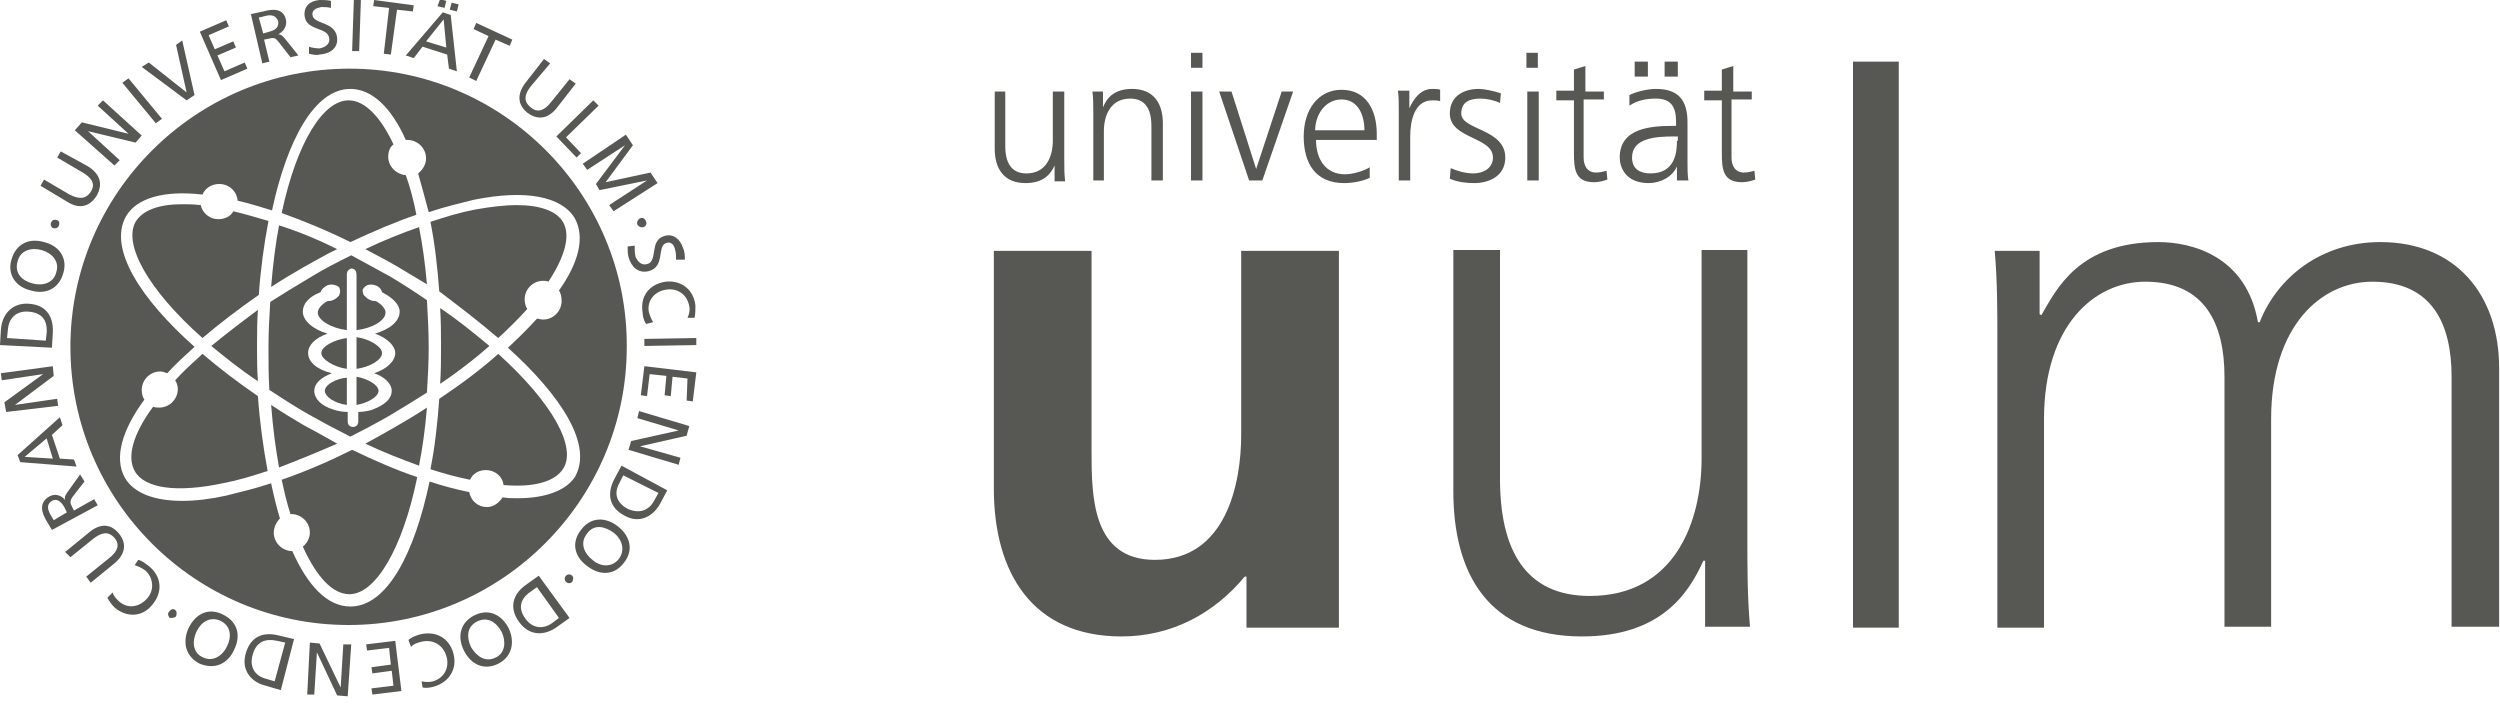
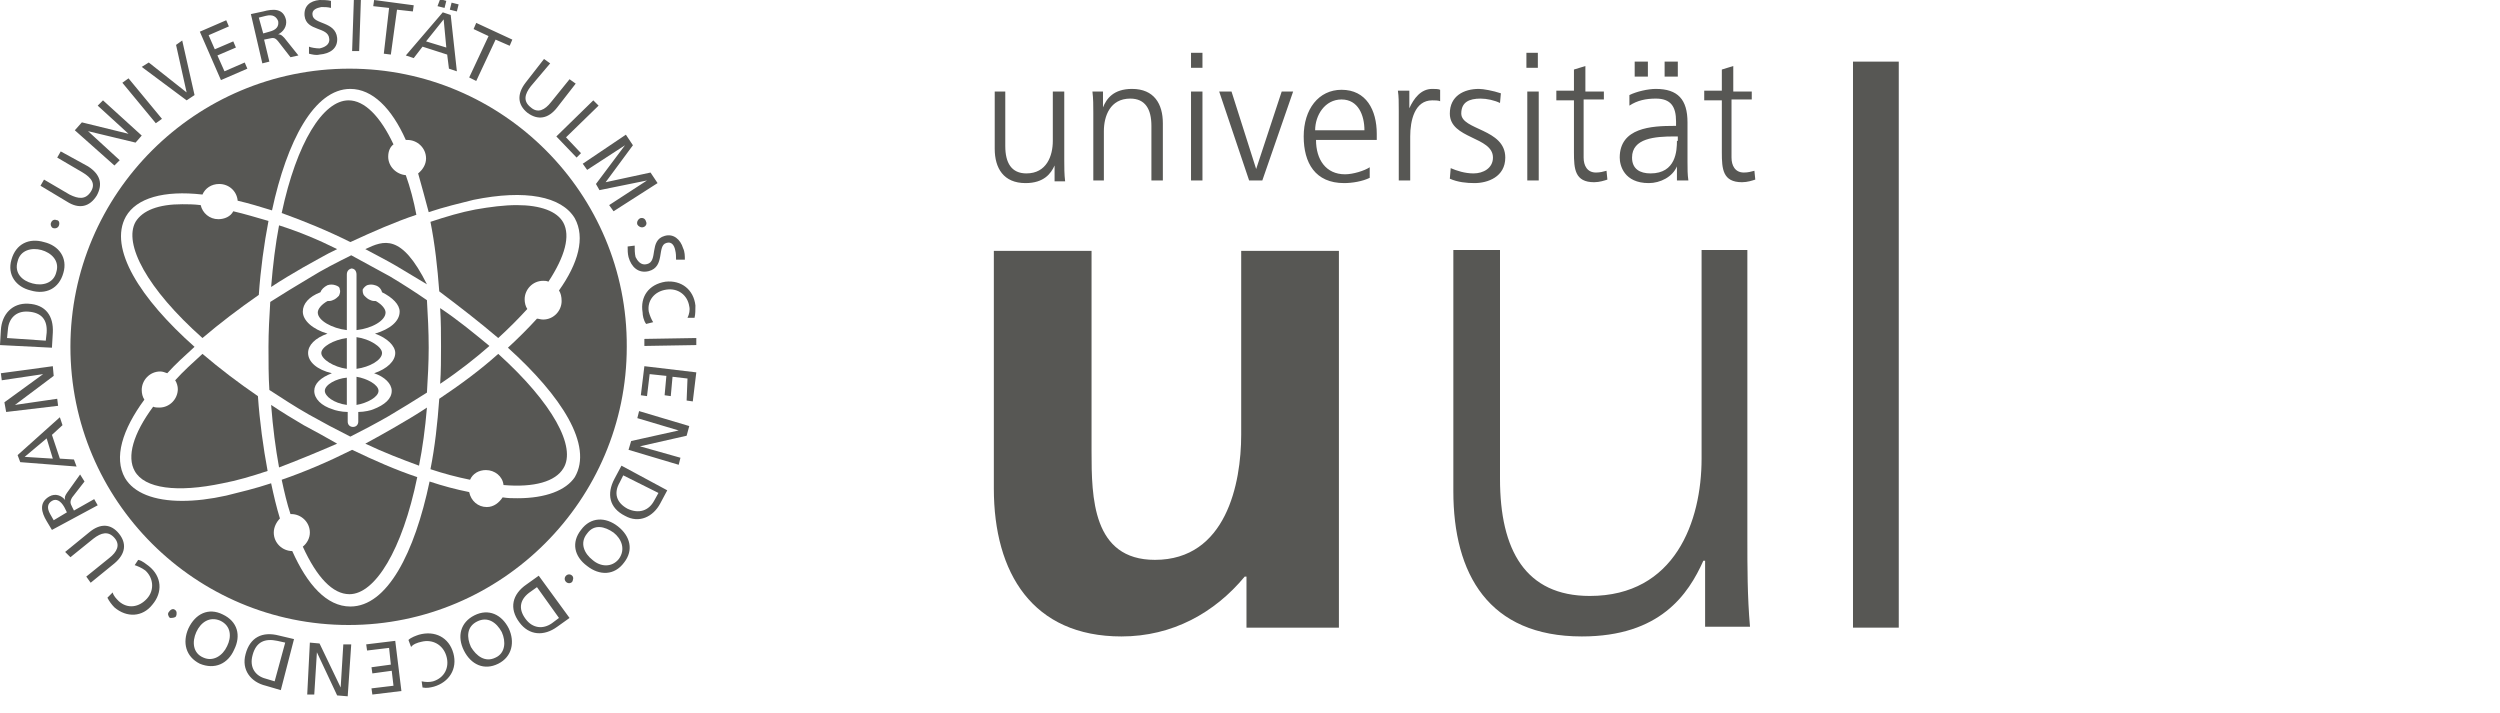
<svg xmlns="http://www.w3.org/2000/svg" width="242" height="69" preserveAspectRatio="xMinYMin meet" viewBox="0 0 284 80" version="1.0" fill-rule="evenodd">
  <title>...</title>
  <desc>...</desc>
  <g id="group" transform="scale(1,-1) translate(0,-80)" clip="0 0 284 80">
    <g transform="">
      <g transform=" matrix(1,0,0,-1,0,80.8)">
        <g transform="">
          <g transform="">
            <g transform="">
              <path d="M 152.1 29.3 L 141 29.3 L 141 50.2 C 141 55.7 139.3 64.4 131.2 64.4 C 124.1 64.4 124 57.3 124 52.1 L 124 29.3 L 112.9 29.3 L 112.9 56.3 C 112.9 65.9 117.3 73.1 127.4 73.1 C 133.2 73.1 138 70.4 141.4 66.3 L 141.6 66.3 L 141.6 72.1 L 152.1 72.1 L 152.1 29.3 Z " style="stroke: none; stroke-linecap: butt; stroke-width: 1; fill: rgb(34%,34%,33%); fill-rule: evenodd;" />
            </g>
          </g>
          <rect x="210.5" y="7.8" width="5.2" height="64.3" style="stroke: none; stroke-linecap: butt; stroke-width: 1; fill: rgb(34%,34%,33%); fill-rule: evenodd;" />
          <g transform="">
            <g transform="">
              <path d="M 199.2 11.2 L 196.9 11.2 L 196.9 8.3 L 195.6 8.7 L 195.6 11.1 L 193.6 11.1 L 193.6 12.2 L 195.6 12.2 L 195.6 18.1 C 195.6 20 195.7 21.5 197.9 21.5 C 198.5 21.5 199.1 21.3 199.4 21.2 L 199.3 20.2 C 198.9 20.3 198.6 20.4 198.1 20.4 C 197.1 20.4 196.7 19.6 196.7 18.7 L 196.7 12.1 L 199 12.1 L 199 11.2 Z M 185.7 9.5 L 187.2 9.5 L 187.2 7.8 L 185.7 7.8 L 185.7 9.5 Z M 189.1 9.5 L 190.6 9.5 L 190.6 7.8 L 189.1 7.8 L 189.1 9.5 Z M 190.5 16.8 C 190.5 17.9 190.4 20.5 187.5 20.5 C 186.3 20.5 185.4 20 185.4 18.7 C 185.4 16.5 188 16.3 190.2 16.3 L 190.6 16.3 L 190.6 16.8 Z M 190.6 21.3 L 191.8 21.3 C 191.7 20.6 191.7 20 191.7 19.2 L 191.7 14.7 C 191.7 12.1 190.6 10.9 188.1 10.9 C 187.2 10.9 185.9 11.2 185.1 11.6 L 185.1 12.8 C 186 12.2 187 12 188.1 12 C 189.8 12 190.4 12.9 190.4 14.6 L 190.4 15.1 L 190.2 15.1 C 187.6 15.1 184 15.3 184 18.7 C 184 19.6 184.5 21.6 187.3 21.6 C 188.6 21.6 190 20.9 190.5 19.7 L 190.5 19.7 L 190.5 21.3 Z M 182.4 11.2 L 180.1 11.2 L 180.1 8.3 L 178.8 8.7 L 178.8 11.1 L 176.8 11.1 L 176.8 12.2 L 178.8 12.2 L 178.8 18.1 C 178.8 20 178.9 21.5 181.1 21.5 C 181.7 21.5 182.3 21.3 182.6 21.2 L 182.5 20.2 C 182.1 20.3 181.8 20.4 181.3 20.4 C 180.3 20.4 179.9 19.6 179.9 18.7 L 179.9 12.1 L 182.2 12.1 L 182.2 11.2 Z M 174.7 6.8 L 173.4 6.8 L 173.4 8.5 L 174.7 8.5 L 174.7 6.8 Z M 173.5 21.3 L 174.8 21.3 L 174.8 11.2 L 173.5 11.2 L 173.5 21.3 Z M 164.7 21.1 C 165.6 21.5 166.6 21.6 167.5 21.6 C 169 21.6 171 20.9 171 18.7 C 171 15.4 166 15.6 166 13.7 C 166 12.4 166.9 12 168.2 12 C 168.9 12 169.8 12.2 170.4 12.5 L 170.5 11.4 C 169.6 11.1 168.5 10.9 168 10.9 C 166.3 10.9 164.7 11.7 164.7 13.7 C 164.7 16.6 169.6 16.3 169.6 18.7 C 169.6 19.9 168.5 20.5 167.4 20.5 C 166.4 20.5 165.5 20.2 164.8 19.9 L 164.7 21.1 Z M 158.9 21.3 L 160.2 21.3 L 160.2 16.3 C 160.2 14.5 160.7 12.2 162.7 12.2 C 163 12.2 163.4 12.2 163.6 12.3 L 163.6 11 C 163.4 10.9 163 10.9 162.7 10.9 C 161.4 10.9 160.6 12 160.1 13.1 L 160.1 13.1 L 160.1 11.1 L 158.8 11.1 C 158.9 11.8 158.9 12.3 158.9 13.4 L 158.9 21.3 Z M 149.4 15.6 C 149.4 13.9 150.5 12.1 152.4 12.1 C 154.3 12.1 155 13.9 155 15.6 L 149.4 15.6 Z M 155.6 19.8 C 155 20.2 153.7 20.6 152.8 20.6 C 150.6 20.6 149.5 18.9 149.5 16.7 L 156.4 16.7 L 156.4 16 C 156.4 13.3 155.2 11 152.4 11 C 149.8 11 148.1 13.2 148.1 16.3 C 148.1 19.3 149.4 21.6 152.7 21.6 C 153.6 21.6 154.8 21.4 155.6 21 L 155.6 19.8 Z M 146.9 11.2 L 145.6 11.2 L 142.7 20 L 142.7 20 L 139.9 11.2 L 138.5 11.2 L 141.9 21.3 L 143.4 21.3 L 146.9 11.2 Z M 136.6 6.8 L 135.3 6.8 L 135.3 8.5 L 136.6 8.5 L 136.6 6.8 Z M 135.3 21.3 L 136.6 21.3 L 136.6 11.2 L 135.3 11.2 L 135.3 21.3 Z M 124.1 21.3 L 125.4 21.3 L 125.4 15.7 C 125.4 14 126.1 12 128.4 12 C 130.1 12 130.8 13.2 130.8 15.1 L 130.8 21.3 L 132.1 21.3 L 132.1 14.8 C 132.1 12.6 131.1 10.9 128.6 10.9 C 126.5 10.9 125.7 12 125.3 13 L 125.3 13 L 125.3 11.2 L 124.1 11.2 C 124.2 12 124.2 12.8 124.2 13.6 L 124.2 21.3 Z M 120.9 11.2 L 119.6 11.2 L 119.6 16.8 C 119.6 18.5 118.9 20.5 116.6 20.5 C 114.9 20.5 114.2 19.3 114.2 17.4 L 114.2 11.2 L 113 11.2 L 113 17.7 C 113 19.9 114 21.6 116.5 21.6 C 118.6 21.6 119.4 20.5 119.8 19.6 L 119.8 19.6 L 119.8 21.4 L 121 21.4 C 120.9 20.6 120.9 19.8 120.9 19 L 120.9 11.2 Z " style="stroke: none; stroke-linecap: butt; stroke-width: 1; fill: rgb(34%,34%,33%); fill-rule: evenodd;" />
            </g>
          </g>
          <g transform="">
            <path d="M 198.6 29.2 L 193.3 29.2 L 193.3 52.9 C 193.3 60 190.3 68.5 180.6 68.5 C 173.3 68.5 170.4 63.3 170.4 55.2 L 170.4 29.2 L 165.1 29.2 L 165.1 56.6 C 165.1 66 169.1 73.1 179.7 73.1 C 188.6 73.1 191.8 68.3 193.5 64.5 L 193.7 64.5 L 193.7 72 L 198.8 72 C 198.5 68.6 198.5 65.2 198.5 61.9 L 198.5 29.2 Z " style="stroke: none; stroke-linecap: butt; stroke-width: 1; fill: rgb(34%,34%,33%); fill-rule: evenodd;" />
          </g>
          <g transform="">
-             <path d="M 283.9 72.1 L 283.9 42.6 C 283.9 34.3 279 28.3 270.4 28.3 C 263.7 28.3 258.7 32.3 256.7 37.4 L 256.5 37.4 C 255.2 29.9 249 28.3 245.2 28.3 C 236.1 28.3 233.6 33.7 231.9 36.6 L 231.7 36.5 L 231.7 29.3 L 226.6 29.3 C 226.9 32.7 226.9 36.1 226.9 39.4 L 226.9 72.1 L 232.2 72.1 L 232.2 48.4 C 232.2 37.8 237.9 32.8 243.7 32.8 C 250.5 32.8 252.7 37.6 252.7 43.6 L 252.7 72 L 258 72 L 258 48.4 C 258 37.8 263.7 32.8 269.5 32.8 C 276.3 32.8 278.5 37.6 278.5 43.6 L 278.5 72 L 283.9 72 Z " style="stroke: none; stroke-linecap: butt; stroke-width: 1; fill: rgb(34%,34%,33%); fill-rule: evenodd;" />
-           </g>
+             </g>
        </g>
        <g transform="">
          <path d="M 32 55.3 C 32.3 56.7 32.6 58 33 59.2 C 33 59.2 33 59.2 33.1 59.2 C 34.2 59.2 35.2 60.1 35.2 61.3 C 35.2 61.9 34.9 62.5 34.4 62.9 C 36 66.4 37.8 68.3 39.7 68.3 C 42.6 68.3 45.7 63.3 47.4 55 C 45 54.2 42.5 53.1 40 51.9 C 37.2 53.3 34.6 54.4 32 55.3 Z " style="stroke: none; stroke-linecap: butt; stroke-width: 0; fill: rgb(34%,34%,33%); fill-rule: evenodd;" />
          <path d="M 32 55.3 C 32.3 56.7 32.6 58 33 59.2 C 33 59.2 33 59.2 33.1 59.2 C 34.2 59.2 35.2 60.1 35.2 61.3 C 35.2 61.9 34.9 62.5 34.4 62.9 C 36 66.4 37.8 68.3 39.7 68.3 C 42.6 68.3 45.7 63.3 47.4 55 C 45 54.2 42.5 53.1 40 51.9 C 37.2 53.3 34.6 54.4 32 55.3 " style="stroke: none; stroke-linecap: butt; stroke-width: 1; fill: none; fill-rule: evenodd;" />
        </g>
        <g transform="">
          <path d="M 34.5 49.1 C 33.3 48.4 32 47.6 30.8 46.8 C 31 49.4 31.3 51.7 31.7 53.9 C 33.8 53.1 36 52.2 38.3 51.2 C 37.1 50.5 35.8 49.8 34.5 49.1 Z " style="stroke: none; stroke-linecap: butt; stroke-width: 0; fill: rgb(34%,34%,33%); fill-rule: evenodd;" />
          <path d="M 34.5 49.1 C 33.3 48.4 32 47.6 30.8 46.8 C 31 49.4 31.3 51.7 31.7 53.9 C 33.8 53.1 36 52.2 38.3 51.2 C 37.1 50.5 35.8 49.8 34.5 49.1 " style="stroke: none; stroke-linecap: butt; stroke-width: 1; fill: none; fill-rule: evenodd;" />
        </g>
        <g transform="">
-           <path d="M 45 31 C 46.2 31.7 47.3 32.4 48.5 33.1 C 48.3 30.8 48 28.6 47.6 26.6 C 45.6 27.3 43.6 28.1 41.5 29.1 C 42.6 29.7 43.8 30.3 45 31 Z " style="stroke: none; stroke-linecap: butt; stroke-width: 0; fill: rgb(34%,34%,33%); fill-rule: evenodd;" />
+           <path d="M 45 31 C 46.2 31.7 47.3 32.4 48.5 33.1 C 45.6 27.3 43.6 28.1 41.5 29.1 C 42.6 29.7 43.8 30.3 45 31 Z " style="stroke: none; stroke-linecap: butt; stroke-width: 0; fill: rgb(34%,34%,33%); fill-rule: evenodd;" />
          <path d="M 45 31 C 46.2 31.7 47.3 32.4 48.5 33.1 C 48.3 30.8 48 28.6 47.6 26.6 C 45.6 27.3 43.6 28.1 41.5 29.1 C 42.6 29.7 43.8 30.3 45 31 " style="stroke: none; stroke-linecap: butt; stroke-width: 1; fill: none; fill-rule: evenodd;" />
        </g>
        <g transform="">
          <path d="M 24.8 25.7 C 23.8 25.7 23 25 22.8 24.1 C 22 24 21.3 24 20.7 24 C 18 24 16.2 24.7 15.4 26 C 14 28.5 16.7 33.6 23 39.2 C 25 37.5 27.1 35.9 29.4 34.3 C 29.6 31.4 30 28.5 30.5 25.9 C 29.1 25.5 27.8 25.1 26.5 24.8 C 26.2 25.4 25.5 25.7 24.8 25.7 Z " style="stroke: none; stroke-linecap: butt; stroke-width: 0; fill: rgb(34%,34%,33%); fill-rule: evenodd;" />
          <path d="M 24.8 25.7 C 23.8 25.7 23 25 22.8 24.1 C 22 24 21.3 24 20.7 24 C 18 24 16.2 24.7 15.4 26 C 14 28.5 16.7 33.6 23 39.2 C 25 37.5 27.1 35.9 29.4 34.3 C 29.6 31.4 30 28.5 30.5 25.9 C 29.1 25.5 27.8 25.1 26.5 24.8 C 26.2 25.4 25.5 25.7 24.8 25.7 " style="stroke: none; stroke-linecap: butt; stroke-width: 1; fill: none; fill-rule: evenodd;" />
        </g>
        <g transform="">
          <path d="M 41.5 51.2 C 43.6 52.2 45.7 53 47.6 53.7 C 48 51.7 48.3 49.5 48.5 47.1 C 47.3 47.9 46.1 48.6 44.9 49.3 C 43.7 50 42.6 50.6 41.5 51.2 Z " style="stroke: none; stroke-linecap: butt; stroke-width: 0; fill: rgb(34%,34%,33%); fill-rule: evenodd;" />
-           <path d="M 41.5 51.2 C 43.6 52.2 45.7 53 47.6 53.7 C 48 51.7 48.3 49.5 48.5 47.1 C 47.3 47.9 46.1 48.6 44.9 49.3 C 43.7 50 42.6 50.6 41.5 51.2 " style="stroke: none; stroke-linecap: butt; stroke-width: 1; fill: none; fill-rule: evenodd;" />
        </g>
        <g transform="">
          <path d="M 47.3 25.2 C 47 23.6 46.6 22.1 46.1 20.7 C 45 20.6 44.1 19.7 44.1 18.6 C 44.1 18 44.3 17.5 44.7 17.2 C 43.2 14 41.4 12.2 39.6 12.2 C 36.7 12.2 33.7 17 32 25 C 34.5 25.9 37.2 27 39.8 28.3 C 42.4 27.1 44.9 26 47.3 25.2 Z " style="stroke: none; stroke-linecap: butt; stroke-width: 0; fill: rgb(34%,34%,33%); fill-rule: evenodd;" />
-           <path d="M 47.3 25.2 C 47 23.6 46.6 22.1 46.1 20.7 C 45 20.6 44.1 19.7 44.1 18.6 C 44.1 18 44.3 17.5 44.7 17.2 C 43.2 14 41.4 12.2 39.6 12.2 C 36.7 12.2 33.7 17 32 25 C 34.5 25.9 37.2 27 39.8 28.3 C 42.4 27.1 44.9 26 47.3 25.2 " style="stroke: none; stroke-linecap: butt; stroke-width: 1; fill: none; fill-rule: evenodd;" />
        </g>
        <g transform="">
-           <path d="M 24 40.1 C 25.6 41.4 27.3 42.8 29.3 44.1 C 29.2 42.8 29.2 41.5 29.2 40.2 C 29.2 38.8 29.2 37.4 29.3 36 C 27.4 37.4 25.6 38.8 24 40.1 Z " style="stroke: none; stroke-linecap: butt; stroke-width: 0; fill: rgb(34%,34%,33%); fill-rule: evenodd;" />
          <path d="M 24 40.1 C 25.6 41.4 27.3 42.8 29.3 44.1 C 29.2 42.8 29.2 41.5 29.2 40.2 C 29.2 38.8 29.2 37.4 29.3 36 C 27.4 37.4 25.6 38.8 24 40.1 " style="stroke: none; stroke-linecap: butt; stroke-width: 1; fill: none; fill-rule: evenodd;" />
        </g>
        <g transform="">
          <path d="M 38.3 29.1 C 36.1 28 33.9 27.1 31.7 26.4 C 31.3 28.5 31 30.9 30.8 33.4 C 32 32.6 33.2 31.9 34.4 31.2 C 35.7 30.5 37 29.7 38.3 29.1 Z " style="stroke: none; stroke-linecap: butt; stroke-width: 0; fill: rgb(34%,34%,33%); fill-rule: evenodd;" />
          <path d="M 38.3 29.1 C 36.1 28 33.9 27.1 31.7 26.4 C 31.3 28.5 31 30.9 30.8 33.4 C 32 32.6 33.2 31.9 34.4 31.2 C 35.7 30.5 37 29.7 38.3 29.1 " style="stroke: none; stroke-linecap: butt; stroke-width: 1; fill: none; fill-rule: evenodd;" />
        </g>
        <g transform="">
          <path d="M 23 41 C 21.9 42 20.8 43 19.9 44 C 20.1 44.3 20.2 44.7 20.2 45 C 20.2 46.1 19.3 47.1 18.1 47.1 C 17.9 47.1 17.6 47.1 17.4 47 C 15.1 50.1 14.4 52.7 15.3 54.3 C 16.4 56.3 20.1 56.8 25.3 55.7 C 26.9 55.4 28.6 54.9 30.4 54.3 C 29.9 51.6 29.5 48.7 29.3 45.8 C 27.1 44.3 25 42.7 23 41 Z " style="stroke: none; stroke-linecap: butt; stroke-width: 0; fill: rgb(34%,34%,33%); fill-rule: evenodd;" />
          <path d="M 23 41 C 21.9 42 20.8 43 19.9 44 C 20.1 44.3 20.2 44.7 20.2 45 C 20.2 46.1 19.3 47.1 18.1 47.1 C 17.9 47.1 17.6 47.1 17.4 47 C 15.1 50.1 14.4 52.7 15.3 54.3 C 16.4 56.3 20.1 56.8 25.3 55.7 C 26.9 55.4 28.6 54.9 30.4 54.3 C 29.9 51.6 29.5 48.7 29.3 45.8 C 27.1 44.3 25 42.7 23 41 " style="stroke: none; stroke-linecap: butt; stroke-width: 1; fill: none; fill-rule: evenodd;" />
        </g>
        <g transform="">
          <path d="M 36.9 45.2 C 36.9 45.8 37.9 46.6 39.4 46.8 C 39.4 46.8 39.4 46.8 39.4 46.8 L 39.4 43.7 C 38.2 43.8 36.9 44.5 36.9 45.2 Z " style="stroke: none; stroke-linecap: butt; stroke-width: 0; fill: rgb(34%,34%,33%); fill-rule: evenodd;" />
          <path d="M 36.9 45.2 C 36.9 45.8 37.9 46.6 39.4 46.8 C 39.4 46.8 39.4 46.8 39.4 46.8 L 39.4 43.7 C 38.2 43.8 36.9 44.5 36.9 45.2 " style="stroke: none; stroke-linecap: butt; stroke-width: 1; fill: none; fill-rule: evenodd;" />
        </g>
        <g transform="">
          <path d="M 55.6 40.1 C 53.9 38.7 52.1 37.2 50 35.8 C 50.1 37.3 50.1 38.8 50.1 40.2 C 50.1 41.6 50.1 43 50 44.4 C 52.1 43 54 41.5 55.6 40.1 Z " style="stroke: none; stroke-linecap: butt; stroke-width: 0; fill: rgb(34%,34%,33%); fill-rule: evenodd;" />
          <path d="M 55.6 40.1 C 53.9 38.7 52.1 37.2 50 35.8 C 50.1 37.3 50.1 38.8 50.1 40.2 C 50.1 41.6 50.1 43 50 44.4 C 52.1 43 54 41.5 55.6 40.1 " style="stroke: none; stroke-linecap: butt; stroke-width: 1; fill: none; fill-rule: evenodd;" />
        </g>
        <g transform="">
          <path d="M 56.6 41 C 54.6 42.8 52.3 44.5 49.9 46.1 C 49.7 48.9 49.4 51.6 48.9 54.1 C 50.4 54.6 51.9 55 53.4 55.3 C 53.7 54.6 54.4 54.2 55.2 54.2 C 56.2 54.2 57.1 54.9 57.2 55.9 C 60.7 56.2 63.1 55.5 64 54 C 65.5 51.6 62.8 46.6 56.6 41 Z " style="stroke: none; stroke-linecap: butt; stroke-width: 0; fill: rgb(34%,34%,33%); fill-rule: evenodd;" />
          <path d="M 56.6 41 C 54.6 42.8 52.3 44.5 49.9 46.1 C 49.7 48.9 49.4 51.6 48.9 54.1 C 50.4 54.6 51.9 55 53.4 55.3 C 53.7 54.6 54.4 54.2 55.2 54.2 C 56.2 54.2 57.1 54.9 57.2 55.9 C 60.7 56.2 63.1 55.5 64 54 C 65.5 51.6 62.8 46.6 56.6 41 " style="stroke: none; stroke-linecap: butt; stroke-width: 1; fill: none; fill-rule: evenodd;" />
        </g>
        <g transform="">
          <path d="M 58.8 57.4 C 58.2 57.4 57.7 57.4 57.1 57.3 C 56.7 57.9 56.1 58.4 55.3 58.4 C 54.3 58.4 53.5 57.7 53.3 56.7 C 51.8 56.4 50.3 56 48.8 55.5 C 47.1 63.6 44 69.7 39.8 69.7 C 37.1 69.7 34.9 67.2 33.2 63.4 C 33.2 63.4 33.2 63.4 33.2 63.4 C 32.1 63.4 31.1 62.5 31.1 61.3 C 31.1 60.7 31.4 60.1 31.8 59.7 C 31.4 58.4 31.1 57.1 30.8 55.7 C 29 56.3 27.3 56.7 25.7 57.1 C 23.9 57.5 22.2 57.7 20.7 57.7 C 17.5 57.7 15.2 56.8 14.2 55.1 C 12.9 52.8 13.9 49.6 16.4 46.2 C 16.2 45.9 16.1 45.5 16.1 45.1 C 16.1 44 17 43 18.2 43 C 18.5 43 18.7 43.1 19 43.2 C 19.9 42.2 21 41.2 22.1 40.2 C 15.9 34.7 12.3 29 14.3 25.4 C 15.5 23.3 18.6 22.4 23 22.9 C 23.3 22.2 24 21.7 24.9 21.7 C 26 21.7 26.9 22.5 27 23.6 C 28.3 23.9 29.6 24.3 30.9 24.7 C 32.6 16.8 35.7 10.9 39.8 10.9 C 42.3 10.9 44.5 13.1 46.1 16.7 C 46.2 16.7 46.3 16.7 46.3 16.7 C 47.4 16.7 48.4 17.6 48.4 18.8 C 48.4 19.5 48 20.1 47.5 20.5 C 47.9 21.9 48.3 23.4 48.7 24.9 C 50.5 24.3 52.2 23.9 53.8 23.5 C 59.7 22.3 63.8 23.1 65.3 25.6 C 66.5 27.8 65.7 30.7 63.5 33.8 C 63.7 34.1 63.8 34.5 63.8 35 C 63.8 36.1 62.9 37.1 61.7 37.1 C 61.4 37.1 61.2 37 61 37 C 60 38.1 58.9 39.2 57.7 40.3 C 63.8 45.8 67.4 51.4 65.3 55 C 64.3 56.5 62 57.4 58.8 57.4 Z M 39.7 8.6 C 22.2 8.6 8 22.8 8 40.2 C 8 57.7 22.2 71.8 39.6 71.8 C 57 71.8 71.2 57.6 71.2 40.2 C 71.3 22.8 57.1 8.6 39.7 8.6 Z " style="stroke: none; stroke-linecap: butt; stroke-width: 0; fill: rgb(34%,34%,33%); fill-rule: evenodd;" />
          <path d="M 58.8 57.4 C 58.2 57.4 57.7 57.4 57.1 57.3 C 56.7 57.9 56.1 58.4 55.3 58.4 C 54.3 58.4 53.5 57.7 53.3 56.7 C 51.8 56.4 50.3 56 48.8 55.5 C 47.1 63.6 44 69.7 39.8 69.7 C 37.1 69.7 34.9 67.2 33.2 63.4 C 33.2 63.4 33.2 63.4 33.2 63.4 C 32.1 63.4 31.1 62.5 31.1 61.3 C 31.1 60.7 31.4 60.1 31.8 59.7 C 31.4 58.4 31.1 57.1 30.8 55.7 C 29 56.3 27.3 56.7 25.7 57.1 C 23.9 57.5 22.2 57.7 20.7 57.7 C 17.5 57.7 15.2 56.8 14.2 55.1 C 12.9 52.8 13.9 49.6 16.4 46.2 C 16.2 45.9 16.1 45.5 16.1 45.1 C 16.1 44 17 43 18.2 43 C 18.5 43 18.7 43.1 19 43.2 C 19.9 42.2 21 41.2 22.1 40.2 C 15.9 34.7 12.3 29 14.3 25.4 C 15.5 23.3 18.6 22.4 23 22.9 C 23.3 22.2 24 21.7 24.9 21.7 C 26 21.7 26.9 22.5 27 23.6 C 28.3 23.9 29.6 24.3 30.9 24.7 C 32.6 16.8 35.7 10.9 39.8 10.9 C 42.3 10.9 44.5 13.1 46.1 16.7 C 46.2 16.7 46.3 16.7 46.3 16.7 C 47.4 16.7 48.4 17.6 48.4 18.8 C 48.4 19.5 48 20.1 47.5 20.5 C 47.9 21.9 48.3 23.4 48.7 24.9 C 50.5 24.3 52.2 23.9 53.8 23.5 C 59.7 22.3 63.8 23.1 65.3 25.6 C 66.5 27.8 65.7 30.7 63.5 33.8 C 63.7 34.1 63.8 34.5 63.8 35 C 63.8 36.1 62.9 37.1 61.7 37.1 C 61.4 37.1 61.2 37 61 37 C 60 38.1 58.9 39.2 57.7 40.3 C 63.8 45.8 67.4 51.4 65.3 55 C 64.3 56.5 62 57.4 58.8 57.4 M 39.7 8.6 C 22.2 8.6 8 22.8 8 40.2 C 8 57.7 22.2 71.8 39.6 71.8 C 57 71.8 71.2 57.6 71.2 40.2 C 71.3 22.8 57.1 8.6 39.7 8.6 " style="stroke: none; stroke-linecap: butt; stroke-width: 1; fill: none; fill-rule: evenodd;" />
        </g>
        <g transform="">
          <path d="M 56.6 39.2 C 57.8 38.1 58.9 37 59.9 35.9 C 59.7 35.6 59.6 35.2 59.6 34.8 C 59.6 33.7 60.5 32.7 61.7 32.7 C 61.9 32.7 62.1 32.7 62.3 32.8 C 64.2 29.9 64.8 27.6 64 26.1 C 63.3 24.8 61.4 24.1 58.7 24.1 C 57.3 24.1 55.7 24.3 54 24.6 C 52.4 24.9 50.7 25.4 48.9 26 C 49.4 28.5 49.7 31.2 49.9 33.9 C 52.3 35.7 54.6 37.5 56.6 39.2 Z " style="stroke: none; stroke-linecap: butt; stroke-width: 0; fill: rgb(34%,34%,33%); fill-rule: evenodd;" />
-           <path d="M 56.6 39.2 C 57.8 38.1 58.9 37 59.9 35.9 C 59.7 35.6 59.6 35.2 59.6 34.8 C 59.6 33.7 60.5 32.7 61.7 32.7 C 61.9 32.7 62.1 32.7 62.3 32.8 C 64.2 29.9 64.8 27.6 64 26.1 C 63.3 24.8 61.4 24.1 58.7 24.1 C 57.3 24.1 55.7 24.3 54 24.6 C 52.4 24.9 50.7 25.4 48.9 26 C 49.4 28.5 49.7 31.2 49.9 33.9 C 52.3 35.7 54.6 37.5 56.6 39.2 " style="stroke: none; stroke-linecap: butt; stroke-width: 1; fill: none; fill-rule: evenodd;" />
        </g>
        <g transform="">
          <path d="M 36.5 40.9 C 36.5 41.6 37.9 42.5 39.4 42.7 L 39.4 39.2 C 37.9 39.4 36.5 40.2 36.5 40.9 Z " style="stroke: none; stroke-linecap: butt; stroke-width: 0; fill: rgb(34%,34%,33%); fill-rule: evenodd;" />
          <path d="M 36.5 40.9 C 36.5 41.6 37.9 42.5 39.4 42.7 L 39.4 39.2 C 37.9 39.4 36.5 40.2 36.5 40.9 " style="stroke: none; stroke-linecap: butt; stroke-width: 1; fill: none; fill-rule: evenodd;" />
        </g>
        <g transform="">
          <path d="M 44.9 40.9 C 44.9 41.8 44 42.7 42.5 43.2 C 43.7 43.6 44.5 44.4 44.5 45.2 C 44.5 46.1 43.7 46.8 42.4 47.3 C 42.2 47.4 41.4 47.6 40.7 47.6 C 40.7 47.6 40.7 47.6 40.7 47.6 C 40.7 47.6 40.7 47.6 40.7 47.6 L 40.7 48.7 C 40.7 49 40.5 49.3 40.1 49.3 C 39.8 49.3 39.5 49.1 39.5 48.7 L 39.5 47.6 C 39.5 47.6 39.5 47.6 39.5 47.6 C 39.5 47.6 39.5 47.6 39.5 47.6 C 38.8 47.6 38 47.4 37.8 47.3 C 36.5 46.9 35.7 46.1 35.7 45.2 C 35.7 44.4 36.4 43.7 37.7 43.2 C 36 42.8 35 41.9 35 40.9 C 35 40 35.8 39.2 37.2 38.7 C 35.5 38.2 34.4 37.2 34.4 36.2 C 34.4 35.3 35.1 34.5 36.4 34 C 36.5 33.7 36.8 33.4 37.2 33.2 C 37.5 33.1 37.8 33.1 38.1 33.2 C 38.4 33.3 38.6 33.4 38.6 33.7 C 38.7 33.9 38.6 34.2 38.5 34.4 C 38.3 34.6 38.1 34.8 37.8 34.9 C 37.6 35 37.4 35 37.2 35 C 36.5 35.4 36.1 35.9 36.1 36.3 C 36.1 37.2 37.7 38.1 39.4 38.3 L 39.4 32 C 39.4 31.6 39.6 31.4 39.9 31.3 C 40.3 31.3 40.5 31.6 40.5 32 L 40.5 38.3 C 42.3 38.1 43.8 37.2 43.8 36.3 C 43.8 35.9 43.4 35.4 42.7 35 C 42.5 35 42.3 35 42.1 34.9 C 41.8 34.8 41.6 34.6 41.4 34.4 C 41.2 34.2 41.2 33.9 41.2 33.7 C 41.3 33.5 41.5 33.3 41.7 33.2 C 42 33.1 42.3 33.1 42.6 33.2 C 43 33.3 43.3 33.6 43.4 34 C 44.6 34.6 45.4 35.4 45.4 36.2 C 45.4 37.3 44.3 38.2 42.6 38.7 C 44 39.2 44.9 40.1 44.9 40.9 Z M 44.3 32.2 C 42.8 31.4 41.4 30.6 39.9 29.8 C 38.3 30.6 36.7 31.4 35.1 32.4 C 33.6 33.3 32.1 34.2 30.7 35.1 C 30.6 36.7 30.5 38.5 30.5 40.2 C 30.5 41.9 30.5 43.5 30.6 45.1 C 32 46 33.5 47 35.1 47.9 C 36.7 48.8 38.2 49.6 39.8 50.4 C 41.2 49.7 42.7 48.9 44.1 48.1 C 45.6 47.2 47.1 46.3 48.5 45.4 C 48.6 43.8 48.7 42 48.7 40.3 C 48.7 38.4 48.6 36.6 48.5 34.9 C 47.2 34 45.8 33.1 44.3 32.2 Z " style="stroke: none; stroke-linecap: butt; stroke-width: 0; fill: rgb(34%,34%,33%); fill-rule: evenodd;" />
          <path d="M 44.9 40.9 C 44.9 41.8 44 42.7 42.5 43.2 C 43.7 43.6 44.5 44.4 44.5 45.2 C 44.5 46.1 43.7 46.8 42.4 47.3 C 42.2 47.4 41.4 47.6 40.7 47.6 C 40.7 47.6 40.7 47.6 40.7 47.6 C 40.7 47.6 40.7 47.6 40.7 47.6 L 40.7 48.7 C 40.7 49 40.5 49.3 40.1 49.3 C 39.8 49.3 39.5 49.1 39.5 48.7 L 39.5 47.6 C 39.5 47.6 39.5 47.6 39.5 47.6 C 39.5 47.6 39.5 47.6 39.5 47.6 C 38.8 47.6 38 47.4 37.8 47.3 C 36.5 46.9 35.7 46.1 35.7 45.2 C 35.7 44.4 36.4 43.7 37.7 43.2 C 36 42.8 35 41.9 35 40.9 C 35 40 35.8 39.2 37.2 38.7 C 35.5 38.2 34.4 37.2 34.4 36.2 C 34.4 35.3 35.1 34.5 36.4 34 C 36.5 33.7 36.8 33.4 37.2 33.2 C 37.5 33.1 37.8 33.1 38.1 33.2 C 38.4 33.3 38.6 33.4 38.6 33.7 C 38.7 33.9 38.6 34.2 38.5 34.4 C 38.3 34.6 38.1 34.8 37.8 34.9 C 37.6 35 37.4 35 37.2 35 C 36.5 35.4 36.1 35.9 36.1 36.3 C 36.1 37.2 37.7 38.1 39.4 38.3 L 39.4 32 C 39.4 31.6 39.6 31.4 39.9 31.3 C 40.3 31.3 40.5 31.6 40.5 32 L 40.5 38.3 C 42.3 38.1 43.8 37.2 43.8 36.3 C 43.8 35.9 43.4 35.4 42.7 35 C 42.5 35 42.3 35 42.1 34.9 C 41.8 34.8 41.6 34.6 41.4 34.4 C 41.2 34.2 41.2 33.9 41.2 33.7 C 41.3 33.5 41.5 33.3 41.7 33.2 C 42 33.1 42.3 33.1 42.6 33.2 C 43 33.3 43.3 33.6 43.4 34 C 44.6 34.6 45.4 35.4 45.4 36.2 C 45.4 37.3 44.3 38.2 42.6 38.7 C 44 39.2 44.9 40.1 44.9 40.9 M 44.3 32.2 C 42.8 31.4 41.4 30.6 39.9 29.8 C 38.3 30.6 36.7 31.4 35.1 32.4 C 33.6 33.3 32.1 34.2 30.7 35.1 C 30.6 36.7 30.5 38.5 30.5 40.2 C 30.5 41.9 30.5 43.5 30.6 45.1 C 32 46 33.5 47 35.1 47.9 C 36.7 48.8 38.2 49.6 39.8 50.4 C 41.2 49.7 42.7 48.9 44.1 48.1 C 45.6 47.2 47.1 46.3 48.5 45.4 C 48.6 43.8 48.7 42 48.7 40.3 C 48.7 38.4 48.6 36.6 48.5 34.9 C 47.2 34 45.8 33.1 44.3 32.2 " style="stroke: none; stroke-linecap: butt; stroke-width: 1; fill: none; fill-rule: evenodd;" />
        </g>
        <g transform="">
          <path d="M 40.5 42.7 C 42 42.5 43.4 41.7 43.4 40.9 C 43.4 40.2 42 39.3 40.5 39.1 L 40.5 42.7 Z " style="stroke: none; stroke-linecap: butt; stroke-width: 1; fill: rgb(34%,34%,33%); fill-rule: evenodd;" />
        </g>
        <g transform="">
          <path d="M 40.5 46.8 C 40.5 46.8 40.5 46.8 40.5 46.8 C 41.7 46.6 43 45.9 43 45.2 C 43 44.5 41.7 43.8 40.5 43.6 L 40.5 46.8 Z " style="stroke: none; stroke-linecap: butt; stroke-width: 1; fill: rgb(34%,34%,33%); fill-rule: evenodd;" />
        </g>
        <g transform="">
          <path d="M 6 26.7 C 6.3 26.8 6.6 26.7 6.7 26.4 C 6.8 26.1 6.7 25.8 6.4 25.8 C 6.2 25.7 5.9 25.8 5.8 26.1 C 5.7 26.3 5.8 26.6 6 26.7 Z M 3.5 33.8 C 5.2 34.3 6.7 33.6 7.2 31.8 C 7.7 30.1 6.7 28.7 5 28.3 C 3.3 27.8 1.8 28.5 1.3 30.3 C 0.8 32 1.8 33.4 3.5 33.8 Z M 3.7 33 C 2.5 32.7 1.6 31.8 2 30.5 C 2.3 29.2 3.6 28.9 4.7 29.2 C 5.8 29.5 6.8 30.4 6.4 31.7 C 6.1 33 4.8 33.3 3.7 33 Z M 0.8 39.2 L 0.9 38.2 C 1 37 1.8 36.1 3.2 36.2 C 4.7 36.3 5.4 37.1 5.3 38.6 L 5.2 39.5 L 0.8 39.2 Z M 5.9 40.3 L 6 38.6 C 6.1 36.7 5.2 35.4 3.2 35.3 C 1.4 35.2 0.2 36.5 0.1 38.3 L 0 40 L 5.9 40.3 Z M 6.6 46.9 L 6.5 46.1 L 1.7 46.8 L 1.7 46.8 L 6.1 43.5 L 6 42.4 L 0.1 43.2 L 0.2 44 L 4.9 43.3 L 4.9 43.3 L 0.5 46.5 L 0.7 47.6 L 6.6 46.9 Z M 5.3 50.6 L 6 52.9 L 2.8 52.7 L 5.3 50.6 Z M 8.7 53.8 L 8.4 53 L 6.8 52.9 L 5.9 50.2 L 7.1 49.1 L 6.8 48.2 L 2 52.5 L 2.3 53.3 L 8.7 53.8 Z M 6.1 59.9 L 5.7 59.2 C 5.3 58.5 5.4 58 5.9 57.7 C 6.4 57.4 6.9 57.7 7.3 58.4 L 7.6 59 L 6.1 59.9 Z M 11.1 58.2 L 10.7 57.5 L 8.4 58.8 L 8.2 58.4 C 8 58 7.9 57.8 8.2 57.3 L 9.6 55.5 L 9.1 54.7 L 7.6 56.8 C 7.4 57.1 7.3 57.3 7.4 57.6 L 7.4 57.6 C 7 57.1 6.3 56.8 5.6 57.2 C 4.4 57.9 4.7 59 5.3 60 L 5.9 61 L 11.1 58.2 Z M 7.4 63.5 L 8 64.1 L 10.6 62 C 11.5 61.3 12.3 61.1 13 61.9 C 13.7 62.7 13.3 63.5 12.4 64.2 L 9.8 66.3 L 10.3 67 L 13 64.8 C 14.3 63.7 14.4 62.5 13.5 61.4 C 12.6 60.3 11.4 60.2 10.1 61.3 L 7.4 63.5 Z M 12.2 68.7 C 12.4 69.1 12.7 69.5 13 69.8 C 14.4 71 16.2 70.9 17.3 69.5 C 18.5 68.1 18.4 66.3 16.9 65.1 C 16.6 64.9 16.2 64.5 15.7 64.4 L 15.3 65 C 15.6 65.1 16.1 65.3 16.5 65.6 C 17.4 66.4 17.6 67.8 16.7 68.8 C 15.8 69.8 14.5 70 13.5 69.1 C 13.2 68.8 12.9 68.5 12.8 68.1 L 12.2 68.7 Z M 20 70.8 C 20.1 70.6 20.1 70.2 19.9 70.1 C 19.7 69.9 19.4 70 19.2 70.3 C 19 70.5 19.1 70.8 19.3 71 C 19.5 71 19.9 71 20 70.8 Z M 26.6 74.6 C 27.4 73 27 71.4 25.3 70.6 C 23.7 69.8 22.2 70.5 21.4 72.2 C 20.7 73.8 21.1 75.4 22.7 76.2 C 24.4 76.9 25.9 76.2 26.6 74.6 Z M 25.8 74.2 C 25.3 75.3 24.2 76 23.1 75.5 C 21.9 75 21.8 73.7 22.3 72.6 C 22.8 71.5 23.8 70.8 25 71.3 C 26.3 71.9 26.3 73.2 25.8 74.2 Z M 31.2 78.2 L 30.2 77.9 C 29 77.6 28.3 76.6 28.7 75.2 C 29.1 73.7 30.1 73.3 31.5 73.6 L 32.4 73.8 L 31.2 78.2 Z M 33.4 73.4 L 31.7 73 C 29.8 72.5 28.4 73.2 27.9 75.1 C 27.4 76.9 28.5 78.3 30.2 78.7 L 31.9 79.2 L 33.4 73.4 Z M 39.9 74 L 39 74 L 38.7 78.9 L 38.7 78.9 L 36.3 73.9 L 35.2 73.8 L 34.9 79.7 L 35.7 79.7 L 36 74.9 L 36 74.9 L 38.3 79.8 L 39.5 79.9 L 39.9 74 Z M 44.9 73.6 L 41.6 74 L 41.7 74.7 L 44.2 74.4 L 44.4 76.3 L 42.2 76.6 L 42.3 77.3 L 44.5 77 L 44.7 78.7 L 42.2 79 L 42.3 79.7 L 45.6 79.3 L 44.9 73.6 Z M 48 78.9 C 48.5 79 48.9 78.9 49.3 78.8 C 51 78.3 52 76.8 51.5 75 C 51 73.2 49.4 72.4 47.6 72.9 C 47.3 73 46.7 73.2 46.4 73.5 L 46.7 74.3 C 46.9 74 47.4 73.8 47.9 73.7 C 49.1 73.4 50.3 74 50.7 75.3 C 51.1 76.6 50.5 77.8 49.2 78.2 C 48.8 78.3 48.4 78.3 47.9 78.2 L 48 78.9 Z M 57.8 72.2 C 57 70.6 55.5 69.9 53.9 70.7 C 52.3 71.5 51.9 73.1 52.7 74.7 C 53.5 76.3 55 77 56.6 76.2 C 58.2 75.4 58.5 73.7 57.8 72.2 Z M 57 72.6 C 57.5 73.7 57.4 75 56.3 75.5 C 55.1 76.1 54.1 75.3 53.5 74.3 C 53 73.2 53 72 54.2 71.4 C 55.4 70.8 56.4 71.5 57 72.6 Z M 63.5 71 L 62.7 71.6 C 61.7 72.3 60.5 72.2 59.7 71.1 C 58.8 69.9 59.1 68.8 60.3 68 L 61 67.5 L 63.5 71 Z M 61.2 66.2 L 59.8 67.2 C 58.2 68.3 57.8 69.9 59 71.5 C 60.1 73 61.8 73.1 63.3 72 L 64.7 71 L 61.2 66.2 Z M 65 66.2 C 64.8 66 64.5 66 64.3 66.2 C 64.1 66.4 64.1 66.7 64.3 66.9 C 64.5 67.1 64.8 67.1 65 66.9 C 65.1 66.7 65.2 66.4 65 66.2 Z M 70.2 60.6 C 68.8 59.5 67.1 59.5 66 61 C 64.9 62.4 65.2 64 66.7 65.1 C 68.1 66.2 69.8 66.2 70.9 64.7 C 72 63.3 71.6 61.7 70.2 60.6 Z M 69.7 61.3 C 70.6 62 71.1 63.2 70.3 64.3 C 69.5 65.3 68.2 65.2 67.3 64.4 C 66.4 63.7 65.8 62.5 66.7 61.4 C 67.5 60.3 68.7 60.6 69.7 61.3 Z M 74.8 56.8 L 74.3 57.7 C 73.7 58.8 72.6 59.2 71.3 58.6 C 70 57.9 69.7 56.8 70.4 55.6 L 70.8 54.8 L 74.8 56.8 Z M 70.6 53.7 L 69.8 55.2 C 68.9 56.9 69.2 58.5 71 59.4 C 72.6 60.3 74.2 59.5 75 58 L 75.8 56.5 L 70.6 53.7 Z M 72.6 47.5 L 72.4 48.3 L 77.1 49.7 L 77.1 49.7 L 71.7 50.9 L 71.4 51.9 L 77.1 53.6 L 77.3 52.8 L 72.7 51.5 L 72.7 51.5 L 78 50.3 L 78.3 49.2 L 72.6 47.5 Z M 73.2 42.4 L 72.8 45.7 L 73.5 45.8 L 73.8 43.3 L 75.7 43.5 L 75.5 45.7 L 76.2 45.8 L 76.4 43.6 L 78.1 43.8 L 78 46.3 L 78.7 46.4 L 79.1 43.1 L 73.2 42.4 Z M 73.2 39.3 L 73.2 40.1 L 79.1 40 L 79.1 39.2 L 73.2 39.3 Z M 78.9 36.9 C 79 36.5 79 36 79 35.5 C 78.8 33.7 77.4 32.6 75.6 32.8 C 73.7 33.1 72.7 34.5 73 36.3 C 73 36.6 73.1 37.2 73.4 37.6 L 74.2 37.4 C 74 37.1 73.8 36.6 73.7 36.2 C 73.5 35 74.3 33.9 75.7 33.7 C 77 33.5 78.1 34.3 78.3 35.6 C 78.4 36 78.3 36.5 78.1 36.9 L 78.9 36.9 Z M 77.8 30.3 C 77.8 29.9 77.8 29.4 77.6 29 C 77.3 28 76.5 27.3 75.5 27.6 C 73.7 28.1 74.8 30.5 73.5 30.8 C 72.8 31 72.4 30.4 72.2 30 C 72.1 29.6 72.1 29.1 72.1 28.7 L 71.3 28.8 C 71.3 29.2 71.3 29.6 71.4 30 C 71.7 31.1 72.5 31.9 73.7 31.6 C 75.6 31.1 74.6 28.7 75.7 28.4 C 76.3 28.2 76.6 28.7 76.7 29.2 C 76.8 29.6 76.8 29.9 76.8 30.3 L 77.8 30.3 Z M 72.7 25.6 C 72.5 25.7 72.3 26 72.4 26.3 C 72.5 26.5 72.8 26.7 73.1 26.6 C 73.4 26.5 73.5 26.2 73.4 26 C 73.3 25.6 73 25.5 72.7 25.6 Z M 66.2 19.4 L 66.7 20.1 L 71 17.3 L 71 17.3 L 67.7 21.7 L 68.1 22.4 L 73.5 21.3 L 73.5 21.3 L 69.2 24.1 L 69.7 24.8 L 74.7 21.6 L 73.9 20.4 L 68.8 21.5 L 71.9 17.3 L 71.1 16.1 L 66.2 19.4 Z M 63.2 16.3 L 65.5 18.7 L 66 18.2 L 64.3 16.4 L 68 12.8 L 67.4 12.2 L 63.2 16.3 Z M 65.4 10.3 L 64.7 9.8 L 62.6 12.4 C 61.9 13.3 61.1 13.7 60.3 13 C 59.4 12.3 59.6 11.5 60.3 10.6 L 62.5 8 L 61.8 7.5 L 59.7 10.2 C 58.7 11.5 58.8 12.7 59.9 13.6 C 61.1 14.5 62.3 14.3 63.3 13 L 65.4 10.3 Z M 53.3 9.6 L 54.1 10 L 56.3 5.3 L 57.9 6 L 58.2 5.3 L 54.1 3.4 L 53.8 4.1 L 55.5 4.9 L 53.3 9.6 Z M 51.1 1.9 L 51.9 2.1 L 52.1 1.3 L 51.3 1.1 L 51.1 1.9 Z M 49.7 1.5 L 50.5 1.7 L 50.7 0.9 L 50 0.7 L 49.7 1.5 Z M 50.7 6.2 L 48.4 5.5 L 50.4 3 L 50.7 6.2 Z M 46.1 7.1 L 47 7.4 L 48 6.1 L 50.8 7 L 51 8.6 L 51.9 8.9 L 51.2 2.5 L 50.3 2.2 L 46.1 7.1 Z M 43.6 6.9 L 44.4 7 L 45.1 1.9 L 46.9 2.1 L 47 1.4 L 42.5 0.8 L 42.4 1.5 L 44.2 1.7 L 43.6 6.9 Z M 40 6.6 L 40.8 6.6 L 41 0.7 L 40.2 0.7 L 40 6.6 Z M 37.6 0.9 C 37.2 0.8 36.7 0.8 36.3 0.8 C 35.2 0.9 34.5 1.5 34.6 2.6 C 34.8 4.4 37.3 3.8 37.4 5.2 C 37.5 5.9 36.8 6.2 36.3 6.3 C 35.9 6.3 35.3 6.2 35.1 6.1 L 35.1 6.9 C 35.5 7 35.9 7.1 36.3 7 C 37.5 6.9 38.4 6.3 38.3 5.1 C 38.1 3.2 35.6 3.6 35.5 2.5 C 35.4 1.9 36 1.7 36.5 1.6 C 36.9 1.6 37.2 1.6 37.6 1.7 L 37.6 0.9 Z M 29.4 2.8 L 30.2 2.6 C 31 2.4 31.4 2.7 31.6 3.2 C 31.7 3.8 31.4 4.2 30.6 4.4 L 29.9 4.6 L 29.4 2.8 Z M 29.8 8 L 30.6 7.8 L 30 5.3 L 30.5 5.2 C 31 5.1 31.2 5 31.6 5.5 L 33 7.3 L 33.9 7.1 L 32.3 5.1 C 32 4.8 31.9 4.7 31.6 4.7 L 31.6 4.7 C 32.2 4.4 32.6 3.8 32.5 3.1 C 32.2 1.7 31 1.8 29.9 2.1 L 28.5 2.4 L 29.8 8 Z M 25.1 9.9 L 28.1 8.6 L 27.8 7.9 L 25.5 8.9 L 24.7 7.1 L 26.8 6.2 L 26.5 5.5 L 24.4 6.4 L 23.7 4.8 L 26 3.8 L 25.7 3.1 L 22.7 4.4 L 25.1 9.9 Z M 20.7 5.4 L 20 5.9 L 21.2 11.3 L 21.2 11.3 L 16.9 7.9 L 16.1 8.4 L 21.2 12.2 L 22.1 11.6 L 20.7 5.4 Z M 17.7 14.8 L 18.4 14.3 L 14.6 9.7 L 13.9 10.2 L 17.7 14.8 Z M 13 19.6 L 13.6 19 L 10 15.7 L 10 15.7 L 15.4 17 L 16.1 16.2 L 11.7 12.2 L 11.1 12.8 L 14.6 16 L 14.6 16 L 9.3 14.7 L 8.5 15.6 L 13 19.6 Z M 6.9 18 L 6.5 18.7 L 9.4 20.4 C 10.4 21 10.9 21.7 10.3 22.6 C 9.7 23.5 8.9 23.4 7.9 22.9 L 5 21.2 L 4.6 21.9 L 7.6 23.7 C 9 24.6 10.2 24.3 11 23 C 11.7 21.7 11.4 20.6 10 19.7 L 6.9 18 Z " style="stroke: none; stroke-linecap: butt; stroke-width: 0; fill: rgb(34%,34%,33%); fill-rule: evenodd;" />
          <path d="M 6 26.7 C 6.3 26.8 6.6 26.7 6.7 26.4 C 6.8 26.1 6.7 25.8 6.4 25.8 C 6.2 25.7 5.9 25.8 5.8 26.1 C 5.7 26.3 5.8 26.6 6 26.7 M 3.5 33.8 C 5.2 34.3 6.7 33.6 7.2 31.8 C 7.7 30.1 6.7 28.7 5 28.3 C 3.3 27.8 1.8 28.5 1.3 30.3 C 0.8 32 1.8 33.4 3.5 33.8 M 3.7 33 C 2.5 32.7 1.6 31.8 2 30.5 C 2.3 29.2 3.6 28.9 4.7 29.2 C 5.8 29.5 6.8 30.4 6.4 31.7 C 6.1 33 4.8 33.3 3.7 33 M 0.8 39.2 L 0.9 38.2 C 1 37 1.8 36.1 3.2 36.2 C 4.7 36.3 5.4 37.1 5.3 38.6 L 5.2 39.5 L 0.8 39.2 Z M 5.9 40.3 L 6 38.6 C 6.1 36.7 5.2 35.4 3.2 35.3 C 1.4 35.2 0.2 36.5 0.1 38.3 L 0 40 L 5.9 40.3 Z M 6.6 46.9 L 6.5 46.1 L 1.7 46.8 L 1.7 46.8 L 6.1 43.5 L 6 42.4 L 0.1 43.2 L 0.2 44 L 4.9 43.3 L 4.9 43.3 L 0.5 46.5 L 0.7 47.6 L 6.6 46.9 Z M 5.3 50.6 L 6 52.9 L 2.8 52.7 L 5.3 50.6 Z M 8.7 53.8 L 8.4 53 L 6.8 52.9 L 5.9 50.2 L 7.1 49.1 L 6.8 48.2 L 2 52.5 L 2.3 53.3 L 8.7 53.8 Z M 6.1 59.9 L 5.7 59.2 C 5.3 58.5 5.4 58 5.9 57.7 C 6.4 57.4 6.9 57.7 7.3 58.4 L 7.6 59 L 6.1 59.9 Z M 11.1 58.2 L 10.7 57.5 L 8.4 58.8 L 8.2 58.4 C 8 58 7.9 57.8 8.2 57.3 L 9.6 55.5 L 9.1 54.7 L 7.6 56.8 C 7.4 57.1 7.3 57.3 7.4 57.6 L 7.4 57.6 C 7 57.1 6.3 56.8 5.6 57.2 C 4.4 57.9 4.7 59 5.3 60 L 5.9 61 L 11.1 58.2 Z M 7.4 63.5 L 8 64.1 L 10.6 62 C 11.5 61.3 12.3 61.1 13 61.9 C 13.7 62.7 13.3 63.5 12.4 64.2 L 9.8 66.3 L 10.3 67 L 13 64.8 C 14.3 63.7 14.4 62.5 13.5 61.4 C 12.6 60.3 11.4 60.2 10.1 61.3 L 7.4 63.5 Z M 12.2 68.7 C 12.4 69.1 12.7 69.5 13 69.8 C 14.4 71 16.2 70.9 17.3 69.5 C 18.5 68.1 18.4 66.3 16.9 65.1 C 16.6 64.9 16.2 64.5 15.7 64.4 L 15.3 65 C 15.6 65.1 16.1 65.3 16.5 65.6 C 17.4 66.4 17.6 67.8 16.7 68.8 C 15.8 69.8 14.5 70 13.5 69.1 C 13.2 68.8 12.9 68.5 12.8 68.1 L 12.2 68.7 Z M 20 70.8 C 20.1 70.6 20.1 70.2 19.9 70.1 C 19.7 69.9 19.4 70 19.2 70.3 C 19 70.5 19.1 70.8 19.3 71 C 19.5 71 19.9 71 20 70.8 M 26.6 74.6 C 27.4 73 27 71.4 25.3 70.6 C 23.7 69.8 22.2 70.5 21.4 72.2 C 20.7 73.8 21.1 75.4 22.7 76.2 C 24.4 76.9 25.9 76.2 26.6 74.6 M 25.8 74.2 C 25.3 75.3 24.2 76 23.1 75.5 C 21.9 75 21.8 73.7 22.3 72.6 C 22.8 71.5 23.8 70.8 25 71.3 C 26.3 71.9 26.3 73.2 25.8 74.2 M 31.2 78.2 L 30.2 77.9 C 29 77.6 28.3 76.6 28.7 75.2 C 29.1 73.7 30.1 73.3 31.5 73.6 L 32.4 73.8 L 31.2 78.2 Z M 33.4 73.4 L 31.7 73 C 29.8 72.5 28.4 73.2 27.9 75.1 C 27.4 76.9 28.5 78.3 30.2 78.7 L 31.9 79.2 L 33.4 73.4 Z M 39.9 74 L 39 74 L 38.7 78.9 L 38.7 78.9 L 36.3 73.9 L 35.2 73.8 L 34.9 79.7 L 35.7 79.7 L 36 74.9 L 36 74.9 L 38.3 79.8 L 39.5 79.9 L 39.9 74 Z M 44.9 73.6 L 41.6 74 L 41.7 74.7 L 44.2 74.4 L 44.4 76.3 L 42.2 76.6 L 42.3 77.3 L 44.5 77 L 44.7 78.7 L 42.2 79 L 42.3 79.7 L 45.6 79.3 L 44.9 73.6 Z M 48 78.9 C 48.5 79 48.9 78.9 49.3 78.8 C 51 78.3 52 76.8 51.5 75 C 51 73.2 49.4 72.4 47.6 72.9 C 47.3 73 46.7 73.2 46.4 73.5 L 46.7 74.3 C 46.9 74 47.4 73.8 47.9 73.7 C 49.1 73.4 50.3 74 50.7 75.3 C 51.1 76.6 50.5 77.8 49.2 78.2 C 48.8 78.3 48.4 78.3 47.9 78.2 L 48 78.9 Z M 57.8 72.2 C 57 70.6 55.5 69.9 53.9 70.7 C 52.3 71.5 51.9 73.1 52.7 74.7 C 53.5 76.3 55 77 56.6 76.2 C 58.2 75.4 58.5 73.7 57.8 72.2 M 57 72.6 C 57.5 73.7 57.4 75 56.3 75.5 C 55.1 76.1 54.1 75.3 53.5 74.3 C 53 73.2 53 72 54.2 71.4 C 55.4 70.8 56.4 71.5 57 72.6 M 63.5 71 L 62.7 71.6 C 61.7 72.3 60.5 72.2 59.7 71.1 C 58.8 69.9 59.1 68.8 60.3 68 L 61 67.5 L 63.5 71 Z M 61.2 66.2 L 59.8 67.2 C 58.2 68.3 57.8 69.9 59 71.5 C 60.1 73 61.8 73.1 63.3 72 L 64.7 71 L 61.2 66.2 Z M 65 66.2 C 64.8 66 64.5 66 64.3 66.2 C 64.1 66.4 64.1 66.7 64.3 66.9 C 64.5 67.1 64.8 67.1 65 66.9 C 65.1 66.7 65.2 66.4 65 66.2 M 70.2 60.6 C 68.8 59.5 67.1 59.5 66 61 C 64.9 62.4 65.2 64 66.7 65.1 C 68.1 66.2 69.8 66.2 70.9 64.7 C 72 63.3 71.6 61.7 70.2 60.6 M 69.7 61.3 C 70.6 62 71.1 63.2 70.3 64.3 C 69.5 65.3 68.2 65.2 67.3 64.4 C 66.4 63.7 65.8 62.5 66.7 61.4 C 67.5 60.3 68.7 60.6 69.7 61.3 M 74.8 56.8 L 74.3 57.7 C 73.7 58.8 72.6 59.2 71.3 58.6 C 70 57.9 69.7 56.8 70.4 55.6 L 70.8 54.8 L 74.8 56.8 Z M 70.6 53.7 L 69.8 55.2 C 68.9 56.9 69.2 58.5 71 59.4 C 72.6 60.3 74.2 59.5 75 58 L 75.8 56.5 L 70.6 53.7 Z M 72.6 47.5 L 72.4 48.3 L 77.1 49.7 L 77.1 49.7 L 71.7 50.9 L 71.4 51.9 L 77.1 53.6 L 77.3 52.8 L 72.7 51.5 L 72.7 51.5 L 78 50.3 L 78.3 49.2 L 72.6 47.5 Z M 73.2 42.4 L 72.8 45.7 L 73.5 45.8 L 73.8 43.3 L 75.7 43.5 L 75.5 45.7 L 76.2 45.8 L 76.4 43.6 L 78.1 43.8 L 78 46.3 L 78.7 46.4 L 79.1 43.1 L 73.2 42.4 Z M 73.2 39.3 L 73.2 40.1 L 79.1 40 L 79.1 39.2 L 73.2 39.3 Z M 78.9 36.9 C 79 36.5 79 36 79 35.5 C 78.8 33.7 77.4 32.6 75.6 32.8 C 73.7 33.1 72.7 34.5 73 36.3 C 73 36.6 73.1 37.2 73.4 37.6 L 74.2 37.4 C 74 37.1 73.8 36.6 73.7 36.2 C 73.5 35 74.3 33.9 75.7 33.7 C 77 33.5 78.1 34.3 78.3 35.6 C 78.4 36 78.3 36.5 78.1 36.9 L 78.9 36.9 Z M 77.8 30.3 C 77.8 29.9 77.8 29.4 77.6 29 C 77.3 28 76.5 27.3 75.5 27.6 C 73.7 28.1 74.8 30.5 73.5 30.8 C 72.8 31 72.4 30.4 72.2 30 C 72.1 29.6 72.1 29.1 72.1 28.7 L 71.3 28.8 C 71.3 29.2 71.3 29.6 71.4 30 C 71.7 31.1 72.5 31.9 73.7 31.6 C 75.6 31.1 74.6 28.7 75.7 28.4 C 76.3 28.2 76.6 28.7 76.7 29.2 C 76.8 29.6 76.8 29.9 76.8 30.3 L 77.8 30.3 Z M 72.7 25.6 C 72.5 25.7 72.3 26 72.4 26.3 C 72.5 26.5 72.8 26.7 73.1 26.6 C 73.4 26.5 73.5 26.2 73.4 26 C 73.3 25.6 73 25.5 72.7 25.6 M 66.2 19.4 L 66.7 20.1 L 71 17.3 L 71 17.3 L 67.7 21.7 L 68.1 22.4 L 73.5 21.3 L 73.5 21.3 L 69.2 24.1 L 69.7 24.8 L 74.7 21.6 L 73.9 20.4 L 68.8 21.5 L 71.9 17.3 L 71.1 16.1 L 66.2 19.4 Z M 63.2 16.3 L 65.5 18.7 L 66 18.2 L 64.3 16.4 L 68 12.8 L 67.4 12.2 L 63.2 16.3 Z M 65.4 10.3 L 64.7 9.8 L 62.6 12.4 C 61.9 13.3 61.1 13.7 60.3 13 C 59.4 12.3 59.6 11.5 60.3 10.6 L 62.5 8 L 61.8 7.5 L 59.7 10.2 C 58.7 11.5 58.8 12.7 59.9 13.6 C 61.1 14.5 62.3 14.3 63.3 13 L 65.4 10.3 Z M 53.3 9.6 L 54.1 10 L 56.3 5.3 L 57.9 6 L 58.2 5.3 L 54.1 3.4 L 53.8 4.1 L 55.5 4.9 L 53.3 9.6 Z M 51.1 1.9 L 51.9 2.1 L 52.1 1.3 L 51.3 1.1 L 51.1 1.9 Z M 49.7 1.5 L 50.5 1.7 L 50.7 0.9 L 50 0.7 L 49.7 1.5 Z M 50.7 6.2 L 48.4 5.5 L 50.4 3 L 50.7 6.2 Z M 46.1 7.1 L 47 7.4 L 48 6.1 L 50.8 7 L 51 8.6 L 51.9 8.9 L 51.2 2.5 L 50.3 2.2 L 46.1 7.1 Z M 43.6 6.9 L 44.4 7 L 45.1 1.9 L 46.9 2.1 L 47 1.4 L 42.5 0.8 L 42.4 1.5 L 44.2 1.7 L 43.6 6.9 Z M 40 6.6 L 40.8 6.6 L 41 0.7 L 40.2 0.7 L 40 6.6 Z M 37.6 0.9 C 37.2 0.8 36.7 0.8 36.3 0.8 C 35.2 0.9 34.5 1.5 34.6 2.6 C 34.8 4.4 37.3 3.8 37.4 5.2 C 37.5 5.9 36.8 6.2 36.3 6.3 C 35.9 6.3 35.3 6.2 35.1 6.1 L 35.1 6.9 C 35.5 7 35.9 7.1 36.3 7 C 37.5 6.9 38.4 6.3 38.3 5.1 C 38.1 3.2 35.6 3.6 35.5 2.5 C 35.4 1.9 36 1.7 36.5 1.6 C 36.9 1.6 37.2 1.6 37.6 1.7 L 37.6 0.9 Z M 29.4 2.8 L 30.2 2.6 C 31 2.4 31.4 2.7 31.6 3.2 C 31.7 3.8 31.4 4.2 30.6 4.4 L 29.9 4.6 L 29.4 2.8 Z M 29.8 8 L 30.6 7.8 L 30 5.3 L 30.5 5.2 C 31 5.1 31.2 5 31.6 5.5 L 33 7.3 L 33.9 7.1 L 32.3 5.1 C 32 4.8 31.9 4.7 31.6 4.7 L 31.6 4.7 C 32.2 4.4 32.6 3.8 32.5 3.1 C 32.2 1.7 31 1.8 29.9 2.1 L 28.5 2.4 L 29.8 8 Z M 25.1 9.9 L 28.1 8.6 L 27.8 7.9 L 25.5 8.9 L 24.7 7.1 L 26.8 6.2 L 26.5 5.5 L 24.4 6.4 L 23.7 4.8 L 26 3.8 L 25.7 3.1 L 22.7 4.4 L 25.1 9.9 Z M 20.7 5.4 L 20 5.9 L 21.2 11.3 L 21.2 11.3 L 16.9 7.9 L 16.1 8.4 L 21.2 12.2 L 22.1 11.6 L 20.7 5.4 Z M 17.7 14.8 L 18.4 14.3 L 14.6 9.7 L 13.9 10.2 L 17.7 14.8 Z M 13 19.6 L 13.6 19 L 10 15.7 L 10 15.7 L 15.4 17 L 16.1 16.2 L 11.7 12.2 L 11.1 12.8 L 14.6 16 L 14.6 16 L 9.3 14.7 L 8.5 15.6 L 13 19.6 Z M 6.9 18 L 6.5 18.7 L 9.4 20.4 C 10.4 21 10.9 21.7 10.3 22.6 C 9.7 23.5 8.9 23.4 7.9 22.9 L 5 21.2 L 4.6 21.9 L 7.6 23.7 C 9 24.6 10.2 24.3 11 23 C 11.7 21.7 11.4 20.6 10 19.7 L 6.9 18 Z " style="stroke: none; stroke-linecap: butt; stroke-width: 1; fill: none; fill-rule: evenodd;" />
        </g>
      </g>
    </g>
  </g>
</svg>